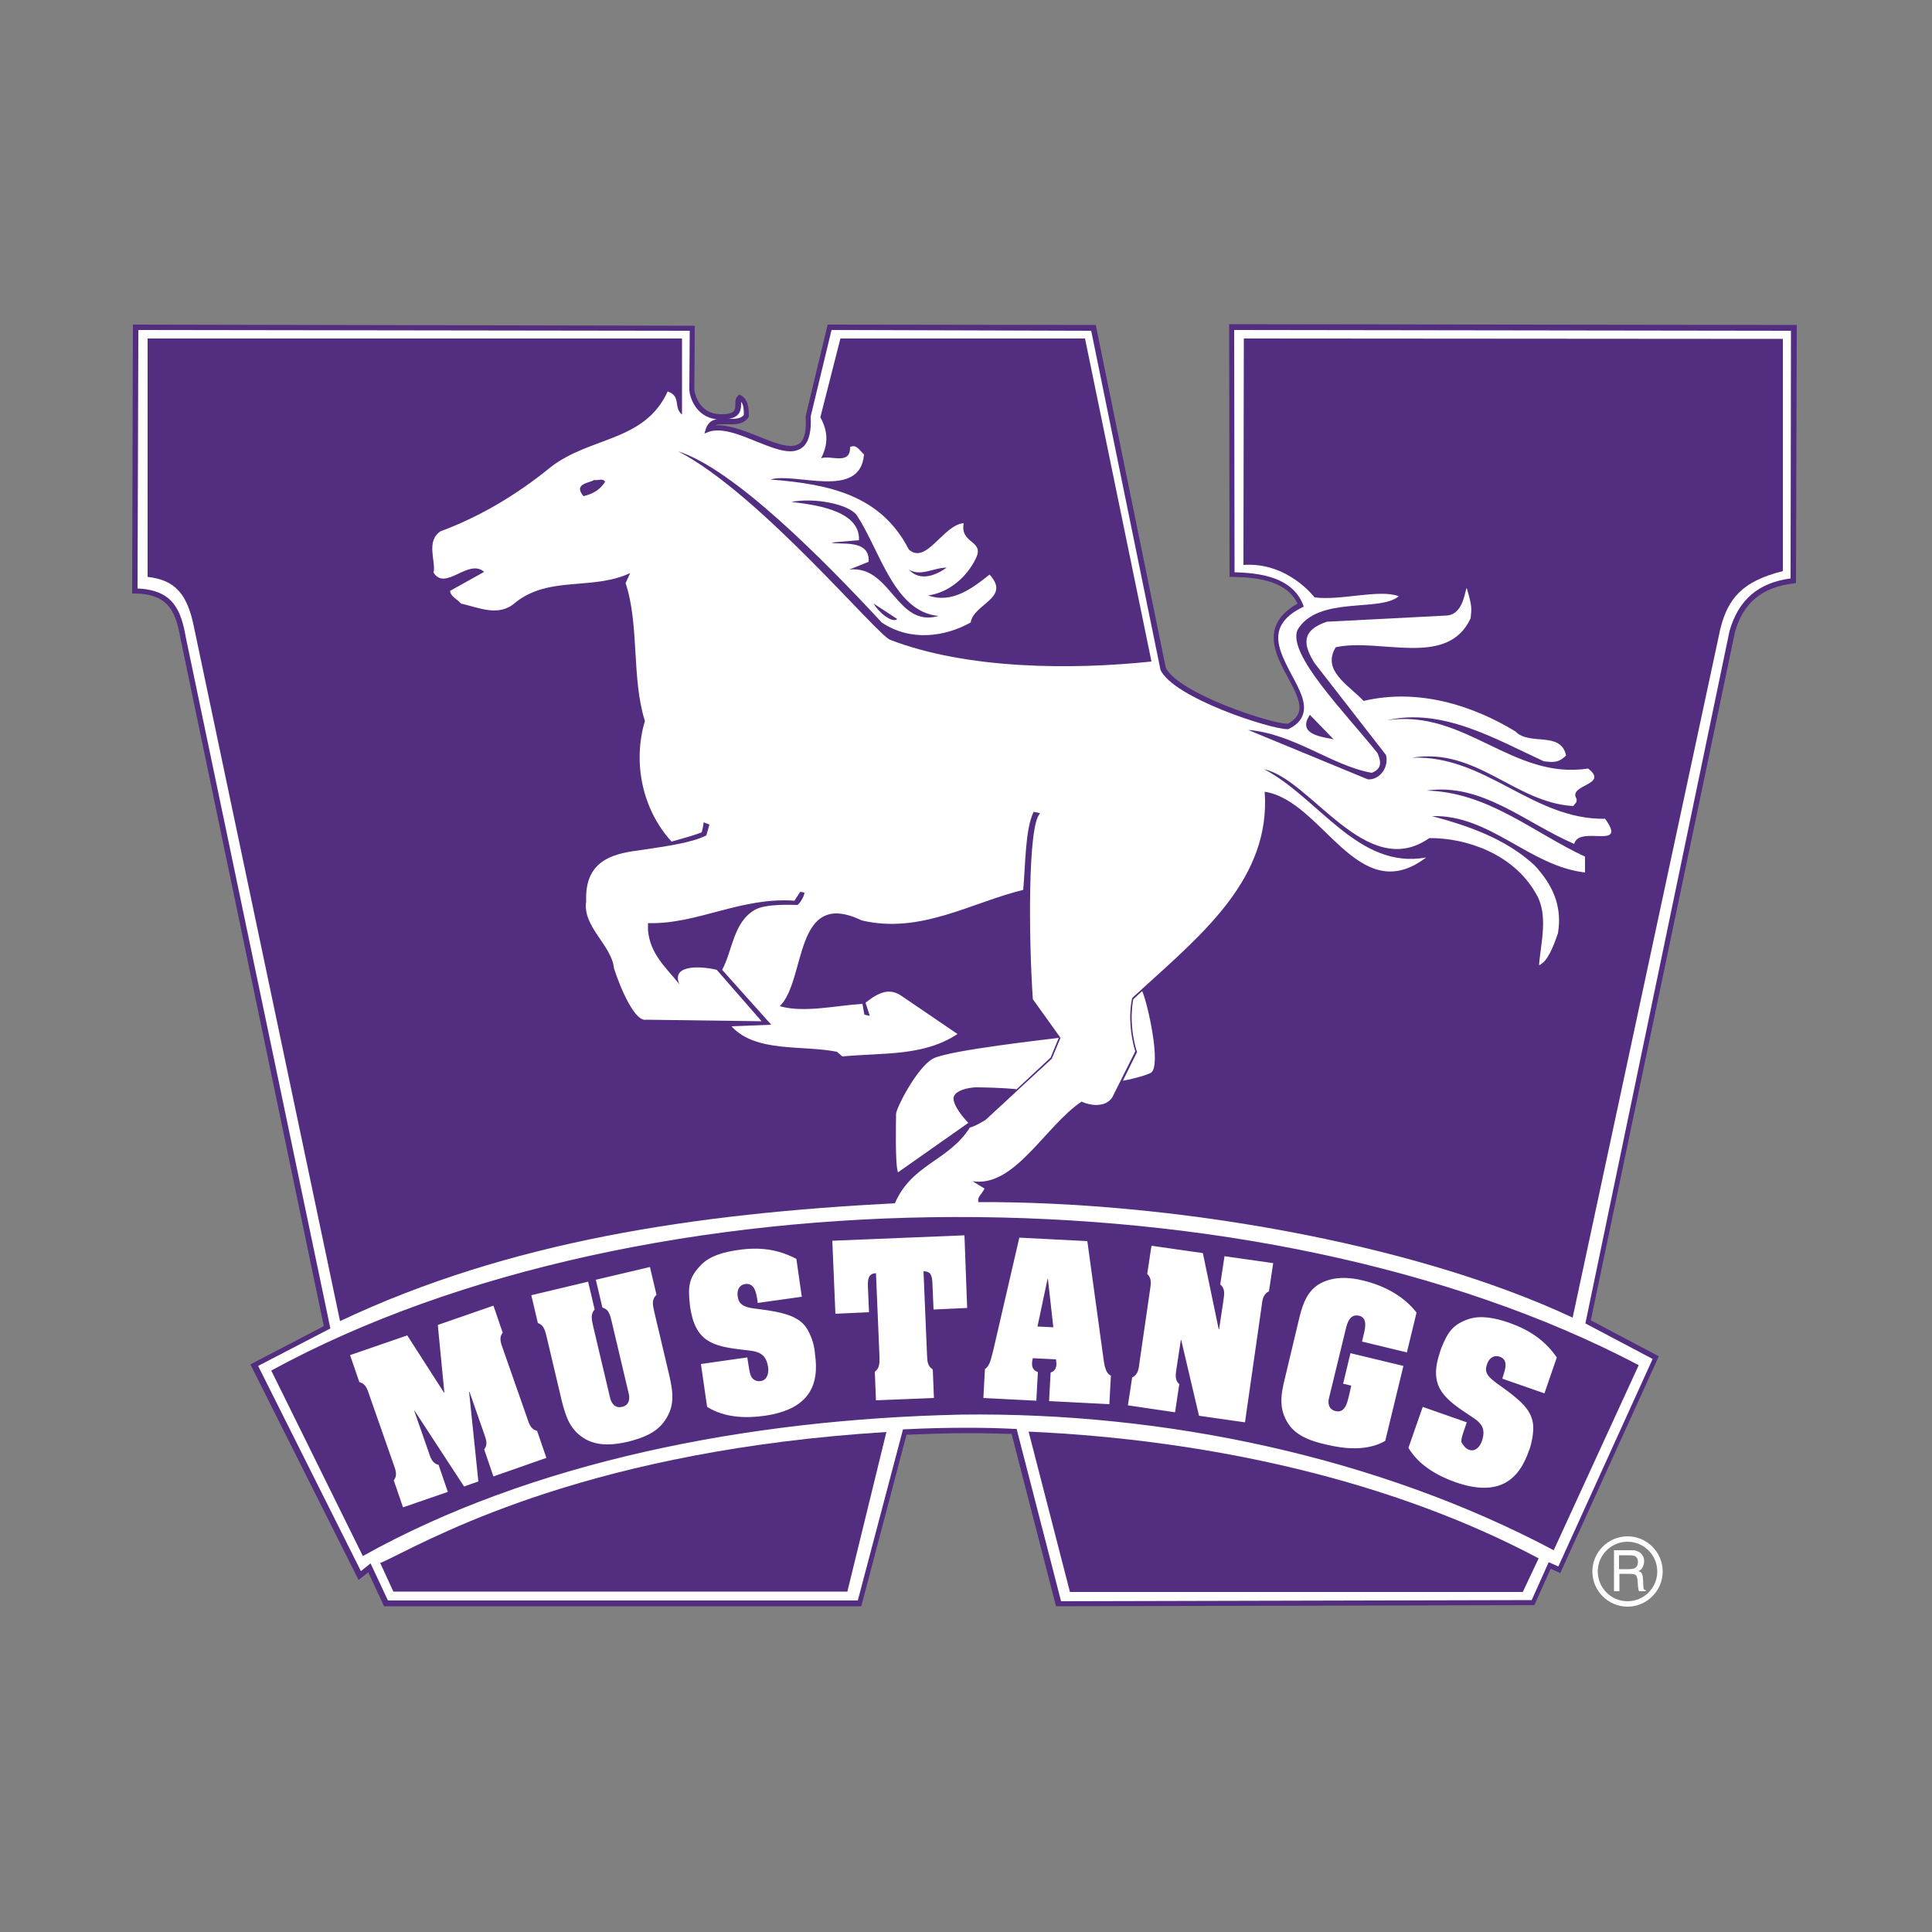
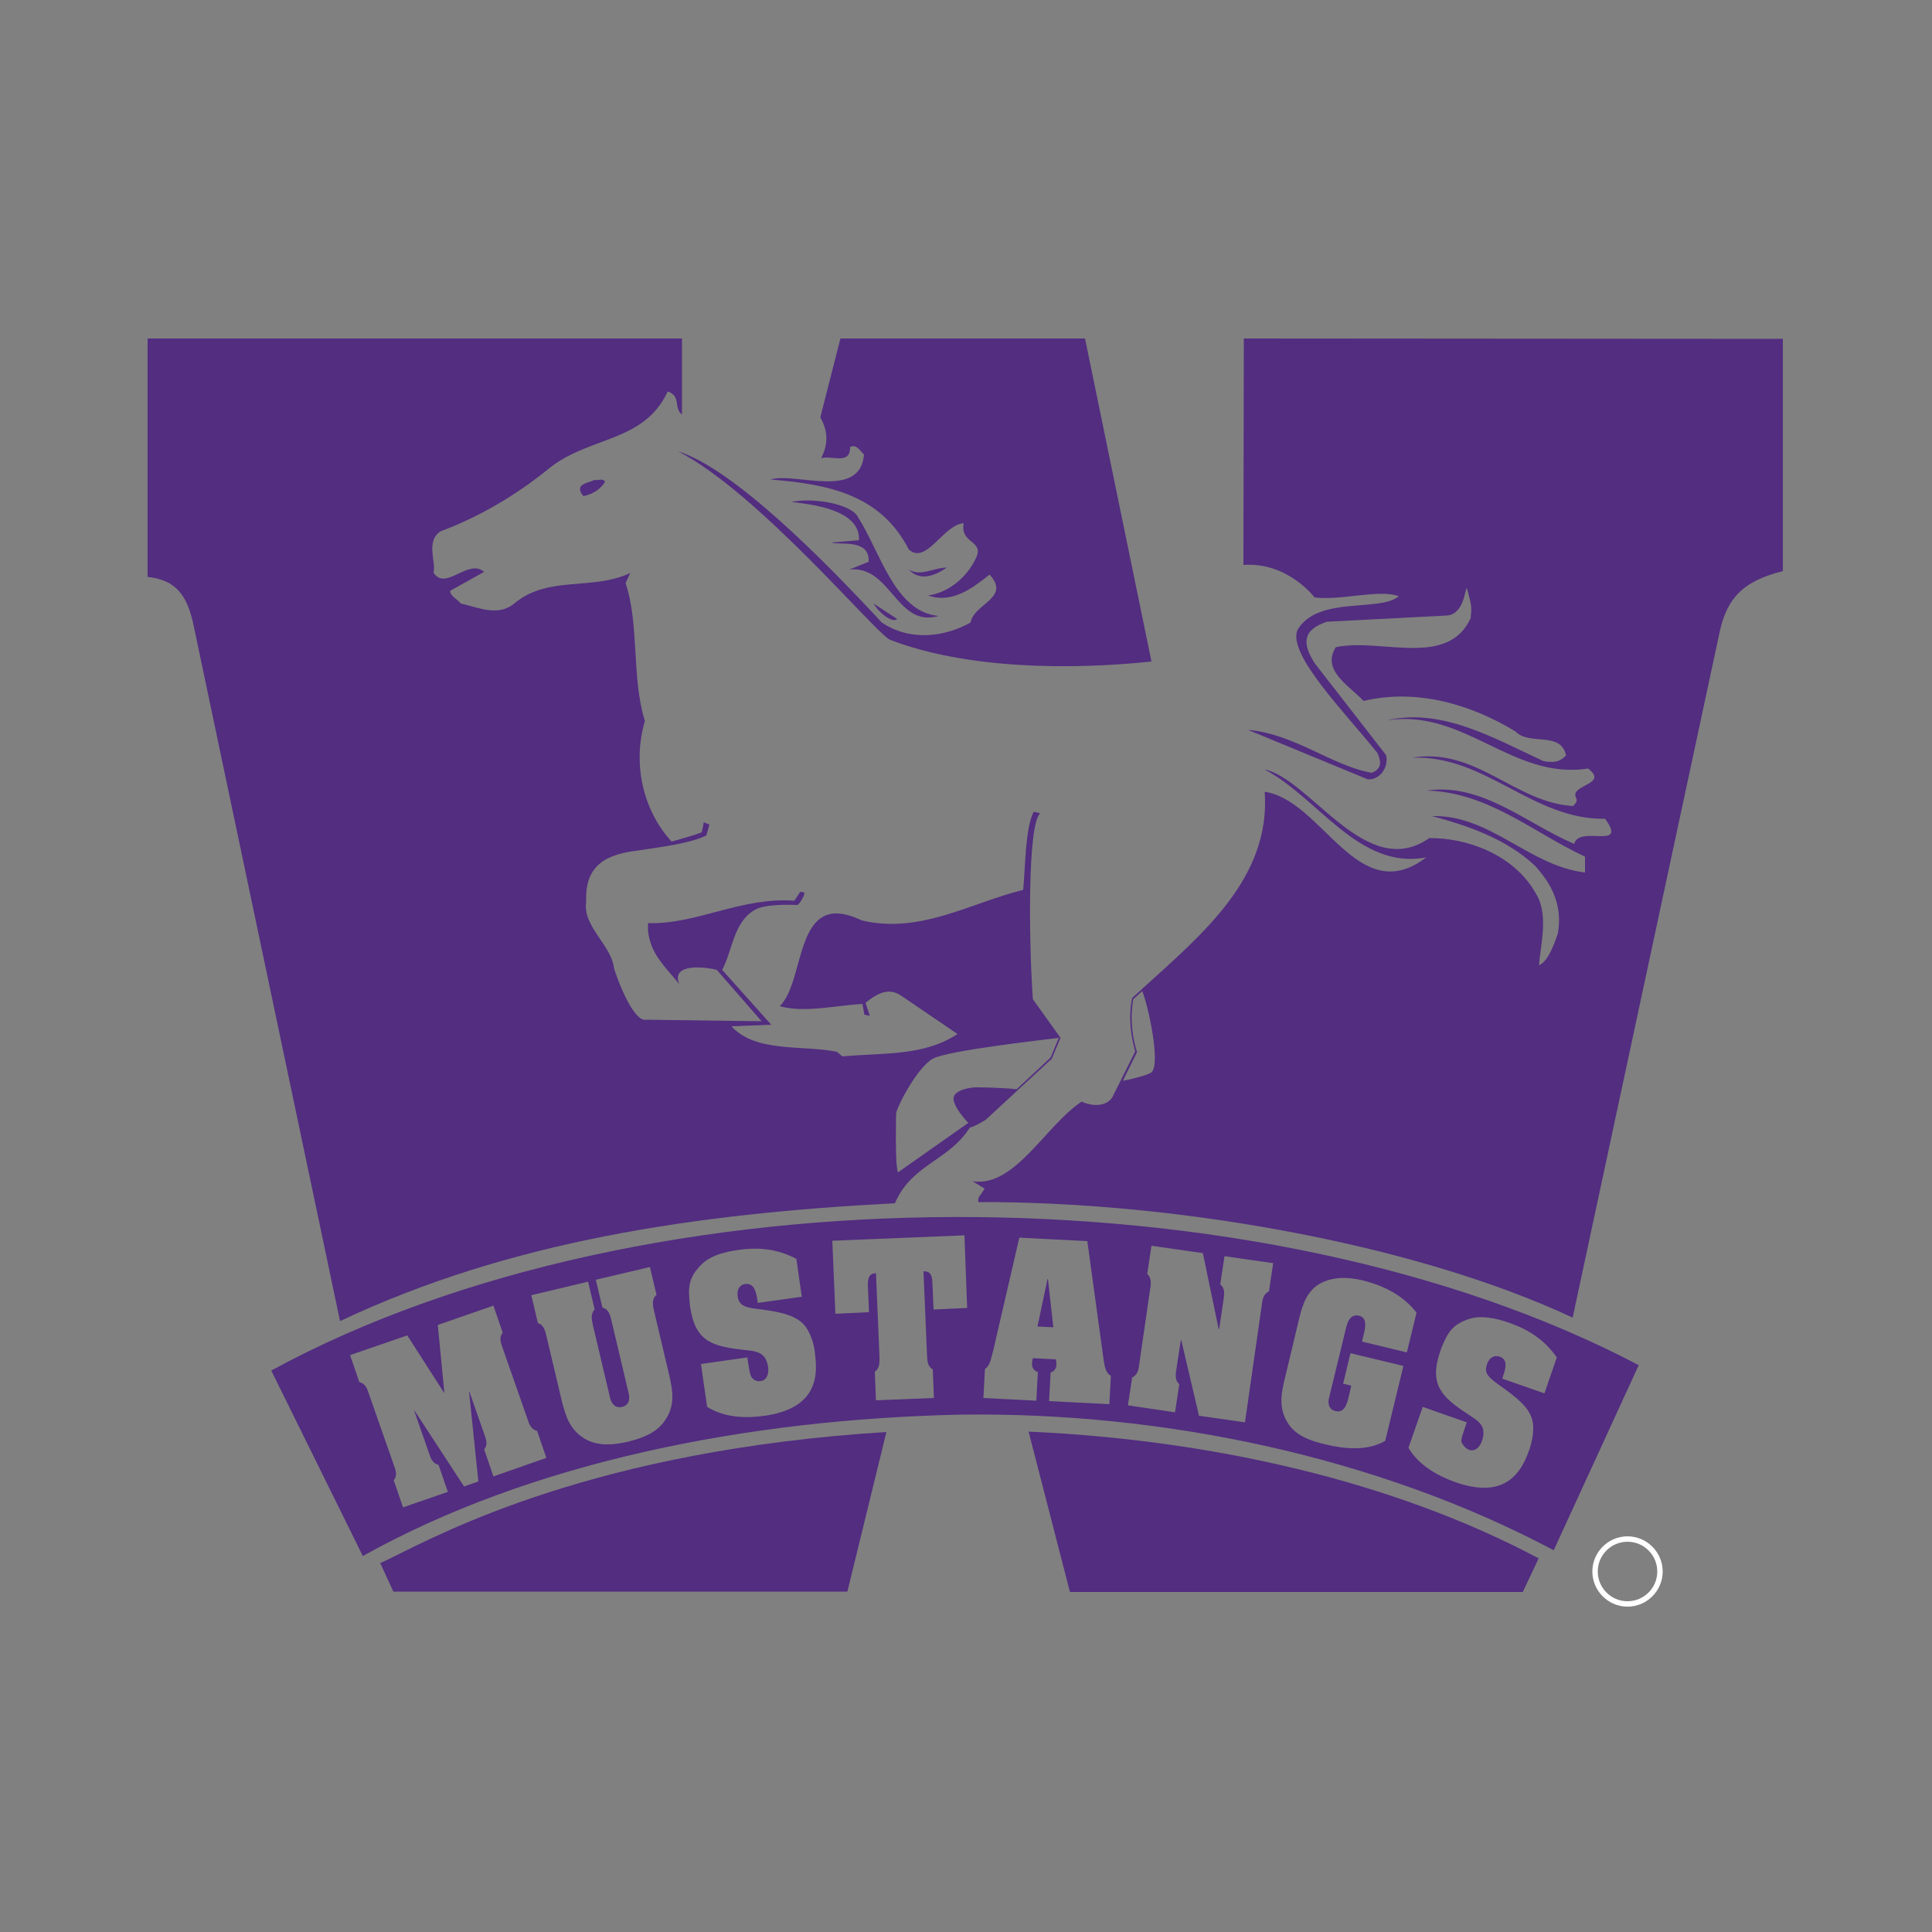
<svg xmlns="http://www.w3.org/2000/svg" version="1.1" id="Layer_1" x="0px" y="0px" viewBox="0 0 500 500" enable-background="new 0 0 500 500" xml:space="preserve">
  <rect x="0" y="0" width="500" height="500" fill="#808080" stroke="none" />
  <g>
-     <path fill="#FFFFFF" d="M35.1,84.6h144.2v13.3v4.5l3,4.5l4.2,1l3.5-0.9l0.9-1.3l0.2-1.6l0.6-1l0.9,0.4l0.6,1.9l0.2,1.9l-0.9,1.3   l-2.4,0.7h-2.8h-1.9l-1.2,0.7v0.9l2.2-0.3l5.4,1.1l6.7,2.9l5.9,1.3l2.7-0.5l1.2-1.4l0.8-2.8l-0.4-2.8l0.7-2.8l5.2-21.1l68.4,0.4   l18.2,88.6l3.4,3.4l10.5,5.5l12.2,4.4l5.7,1l1.7-0.6l1.7-2.7l0.4-3.6l-1.9-3.3l-3.5-7.3l-1-4.5l-0.1-3.5l1.5-1.8l1.6-1.8l2.9-1.6   l-0.1-0.7l-2.1-4.1l-3.4-2l-4.6-1.2l-3.4-0.2l-3.9-0.1l-0.1-64.2l145.5,0.2v65.5l-2.7,0.8l-6.7,2.5l-4.3,4.5l-2.5,6l-1.1,6.3   l-35.8,171.5l5.9,3.1l11.4,6.4l-24.7,55l-2.6-0.9l-4.5,9.5l-122.8,0.3l-11.3-45l-28.1,0.4L222.2,415l-122.5,0l-4.2-9.3l-2.6,2.2   l-27.1-54.5l18.8-9.7L46.3,160.5c0,0-2-4.2-2.2-4.2s-4.3-2.7-4.3-2.7l-3.3-0.4l-1.5-0.2V84.6z" />
    <g>
-       <path fill-rule="evenodd" clip-rule="evenodd" fill="#522D80" d="M318.1,83.9l0.1,65.4l0.7,0c6.8,0.1,14.1,1.1,16.9,6.9    c-3.1,1.8-5,3.8-5.8,6.3c-1.3,4.2,1.1,8.8,3.3,12.8c1.8,3.4,3.6,6.7,2.8,9.1c-0.4,1.1-1.3,2.1-2.8,2.9c0,0,0,0-0.1,0    c-4.4,0-28.3-7.9-31.5-14.5l-18-88.1l-0.1-0.6L214.2,84l-5.7,23.7l0,0.1c0.2,3.3-0.2,5.6-1.3,6.7c-0.6,0.6-1.4,0.9-2.6,0.9    c-2.2,0-5.2-1.2-8.4-2.5c-3.8-1.5-7.9-3.1-11.2-2.8c0.5-0.2,1.1-0.3,1.9-0.3c0.4,0,0.8,0,1.2,0c0.4,0,0.8,0,1.3,0    c1.5,0,3.2-0.2,4.3-1.8l0.1-0.2l0-0.2c0-1.7-0.1-4.3-2.1-5.3l-0.4-0.2l-0.3,0.3c-0.6,0.5-0.7,1.3-0.7,2.1c0,1.3,0,2.3-2,2.6    c-0.6,0.1-1.1,0.1-1.7,0.1c-6.2,0-6.9-6.3-6.9-6.3l0.1-16.6L34.4,84l-0.2,69.6l0.7,0c9,0.1,10.6,5.1,11.8,11.6l37.1,178l-19,9.9    l28,55.8l2.5-2l4.1,8.8l123.5,0l11.7-44.4c5.7-0.2,10.8-0.4,15.7-0.4c4,0,7.8,0.1,11.5,0.2l11.5,44.6l123.8-0.3l4.2-9.4l2.5,1.1    l25.5-56.1l-17.6-9.3L449,163.6c2.1-7.6,7.1-11.7,15.2-12.6l0.6-0.1l0.2-66.8L318.1,83.9z M188.6,108.4c3.1-0.5,3.2-2.6,3.2-3.9    c0-0.1,0-0.3,0-0.5c0.7,0.8,0.7,2.2,0.7,3.4c-0.6,0.7-1.5,1-3.1,1c-0.3,0-0.7,0-1,0C188.5,108.4,188.6,108.4,188.6,108.4z     M463.4,149.7c-8.3,1.1-13.5,5.5-15.8,13.6L410.4,342l-0.1,0.5l17.4,9.2l-24.4,53.7l-2.5-1.1l-4.4,9.8l-121.8,0.3l-11.5-44.6    l-0.5,0c-3.8-0.2-7.9-0.3-12.1-0.3c-5.1,0-10.4,0.1-16.3,0.4l-0.5,0l-11.7,44.3l-121.6,0l-4.5-9.6l-2.5,2l-26.6-53.1l18.7-9.7    L48.1,165c-1.2-6.7-3-12.3-12.5-12.7l0.2-66.9l142.7,0.2l-0.1,15.3c0,1.2,1.3,7,7.1,7.6c-1.2,0.2-2.2,0.8-2.8,2.4l-0.4,1.3    l1.3-0.5c0.6-0.2,1.4-0.3,2.2-0.3c2.9,0,6.4,1.4,9.8,2.8c3.3,1.3,6.4,2.6,8.9,2.6c1.5,0,2.7-0.5,3.6-1.4c1.3-1.4,1.9-3.9,1.7-7.6    l5.4-22.4l67.2,0.2l17.9,87.6l0,0.1c3.3,7.3,28.5,15.4,32.8,15.4c0.1,0,0.2,0,0.3,0l0.2-0.1c2-1,3.1-2.2,3.6-3.7    c1-3-0.9-6.5-2.9-10.2c-2.1-4-4.3-8.1-3.2-11.7c0.7-2.2,2.5-4.1,5.7-5.7l0.6-0.3l-0.2-0.6c-2.8-6.8-10.4-8.1-17.7-8.3l-0.1-62.7    l144.1,0.2L463.4,149.7z" />
      <path fill-rule="evenodd" clip-rule="evenodd" fill="#522D80" d="M230.4,165.6c19.8,7.6,46.7,7.8,67.6,5.6l-17.2-83.6h-63.3    l-5.2,20.4c2,3.6,2.1,6.9,0.2,10.6c2.5-0.9,7.6,1.9,7.5-2.9c1.7-0.9,2.6,1.1,3.6,1.9c-0.9,11.9-17.9,4.5-24.2,6.5    c15.4,1.2,28.6,4.1,35.8,18.1c4.5,4.1,8.9-6.4,14.2-6.8c-1,5.4,5.4,4.4,3.2,9c-2.4,5.1-7.2,9-12.4,9.7c6.2,2.2,11.5-1.9,15.9-5.4    c5.6,6.1-4.1,7.5-4.9,12.4c-6.6,3.7-15.6,5-23,0c-15.3-16.5-38.3-39.7-52.7-44.3C196.6,127.7,227.1,164.5,230.4,165.6z" />
      <path fill-rule="evenodd" clip-rule="evenodd" fill="#522D80" d="M221.9,133.6c-1.8-3.1-11.1-4.9-17.1-3.7    c4.7,0.6,17.9,1.8,17.5,9.9l-7.1,0.6c1.7,0.8,10-1.2,9.6,5l-5,2c10.8-1.2,12.2,15.2,23.1,12C231.5,158.4,227.8,142.7,221.9,133.6z    " />
      <path fill-rule="evenodd" clip-rule="evenodd" fill="#522D80" d="M232.2,160.2l-6.1-4C227.3,158.4,230.9,161.4,232.2,160.2z" />
      <path fill-rule="evenodd" clip-rule="evenodd" fill="#522D80" d="M235.2,147.4c2.9,3.2,7,1.5,9.8-0.5    C241.6,146.9,238.3,149.3,235.2,147.4z" />
-       <path fill-rule="evenodd" clip-rule="evenodd" fill="#522D80" d="M339,185c-3.9,5.7,5.1,5.8,6.2,6.4L339,185z" />
      <path fill-rule="evenodd" clip-rule="evenodd" fill="#522D80" d="M153.8,124.2c-1.1,0.8-5.6,0.9-2.8,4.2c2.8-0.6,4.5-2,5.6-3.7    C156,123.6,154.6,124.5,153.8,124.2z" />
      <path fill-rule="evenodd" clip-rule="evenodd" fill="#522D80" d="M98.4,404.5l3.4,7.4l117.5,0l10.1-41.3    c-75.2,4.7-114.6,25.9-128.8,32.9C99.2,404.2,98.6,404.4,98.4,404.5z" />
      <path fill-rule="evenodd" clip-rule="evenodd" fill="#522D80" d="M98.4,404.5L98.4,404.5C98.3,404.4,98.1,404.6,98.4,404.5z" />
      <path fill-rule="evenodd" clip-rule="evenodd" fill="#522D80" d="M276.9,412l117.2,0l4.1-8.7c-38-20.2-85.2-30.7-132-32.8    L276.9,412z" />
-       <path fill-rule="evenodd" clip-rule="evenodd" fill="#FFFFFF" d="M425.4,411.2c-0.1-0.2-0.1-0.5-0.1-0.8l-0.1-1.8    c0-0.7-0.2-1.1-0.3-1.4c-0.2-0.3-0.5-0.5-0.9-0.6c0.5-0.2,0.9-0.5,1.1-1c0.2-0.4,0.4-0.9,0.4-1.5c0-0.6-0.1-1.1-0.4-1.5    c-0.2-0.4-0.6-0.8-1-1c-0.2-0.1-0.5-0.2-0.8-0.3c-0.3-0.1-0.8-0.1-1.5-0.1h-4.1v10.6h1.4v-4.5h2.3c1,0,1.7,0.1,1.9,0.3    c0.3,0.2,0.4,0.7,0.5,1.4l0.1,1.4c0,0,0,0,0,0c0.1,0.7,0.1,1.2,0.3,1.4h1.7v-0.3C425.6,411.5,425.5,411.4,425.4,411.2z     M423.3,405.7c-0.4,0.3-1,0.4-1.9,0.4H419v-3.6h2.5c0.9,0,1.6,0.1,1.9,0.4c0.3,0.3,0.5,0.7,0.5,1.3    C423.9,404.9,423.7,405.4,423.3,405.7z" />
      <path fill-rule="evenodd" clip-rule="evenodd" fill="#FFFFFF" d="M421.2,397.6c-5,0-9.1,4.1-9.1,9.1c0,5,4.1,9.1,9.1,9.1    c5,0,9.1-4.1,9.1-9.1C430.3,401.7,426.2,397.6,421.2,397.6z M421.2,414.4c-4.3,0-7.7-3.5-7.7-7.7c0-4.3,3.5-7.7,7.7-7.7    c4.3,0,7.7,3.5,7.7,7.7C428.9,411,425.4,414.4,421.2,414.4z" />
      <path fill-rule="evenodd" clip-rule="evenodd" fill="#522D80" d="M340.2,154.6c6.8,0.9,16.8-2.2,21.8-0.3    c-4.9,4.2-20.9-0.2-26.2,8.7c-2.7,6.3,12.3,21.4,20.7,31.9c0.8,1.9,1.4,4-1.5,5.1c-10.3-1.8-20-10.1-32-11.1l31,12.8    c3.1,0.2,5.5-3.2,4.7-6.3l-18.5-23.8c-2.8-4.5-3.7-8.4,3.2-10.7l31-1.6c4.5-0.3,4.7-6.8,5.2-7.1c1.5,5.1,1.2,5.3,1,7.8    c-6,13-23.4,5-34.9,7.5c-3.7,6,3.2,9.7,7.2,13.9c13.9-3.3,28,1,39.3,7.9c3.7,3.8,11.7-0.2,13.1,6.2c-1.9,2-3.6,1.8-5.8,1.5    c-12.4-5.7-26.2-13.9-40.5-10.6c20.1-3,32.4,15.5,52,12.5c5.6,4.3-5.3,4.1-3,7.8c0.2,1.2-0.5,1.2-0.8,1.9    c-15.1-0.8-25.1-15.3-41.8-12.5c19-0.8,31.2,16.1,50,15.8c6,8.3-6.7,1.5-8,6.5c-12.6-5.4-23.9-15.9-38.2-13.8    c15.9,0.4,27.5,10.8,41,17.1l0,4.1c-14.5-1.7-24.5-15-39.6-14.6c8.9,2.4,19,5.7,26.6,12.8c4.4,4.8,7.2,10.2,6,17.5    c-1.2,3.5-2.7,7.4-4.9,8.3c0.4-5.6,2.6-13.2-0.9-18.7c-5.7-10-17.8-14.3-27.5-14.2c-16.3,11.4-30.6-15.2-42.7-17.8    c14,7.3,24.4,26.1,41.9,22.8c-17.7,13.5-26.7-14.7-41.8-17c1.6,22.3-16.1,36.8-31.8,51.1c-0.8,0.8-1.7,1.5-2.5,2.3    c-1,4.5-0.4,9.8,0.8,13.8l-5.6,11.2c-1,2.6-4.4,3.5-8.3,1.8c-9.4,6.3-17.3,22.3-28.2,20.6l3.1,1.9c-0.8,1.6-1.9,2.1-1.6,3.5    c49.3-0.2,111.9,10.3,153.8,29.9l37.8-176.3c1.9-10,6.3-14.3,16.6-16.9V87.7l-139.5-0.1l-0.1,58.6    C333.3,145.4,340.2,154.6,340.2,154.6z M297.9,277.6c-0.8,0.5-4,1.5-7.3,2.1l3.7-7.5l-0.1-0.1c-2.3-7.5-0.9-13.5-0.9-13.5l2.3-2.1    C297,259.6,300.6,275.7,297.9,277.6z" />
      <path fill-rule="evenodd" clip-rule="evenodd" fill="#522D80" d="M231.6,311.4c4.4-10.2,13.9-10.9,19.4-19.6c1.4-0.3,4.1-2,4.1-2    l7.9-7.3l0.2-0.2l9-8.3l2.3-5.5l-0.3,0.1c0,0-0.1,0-0.1,0l-0.1,0l-2.1,5.1l-8.8,8.2c-3.4-0.4-9-0.5-10.4-0.5    c-1.8,0-6.4,0.8-5.9,3.3c0.5,2.6,3.8,5.9,3.8,5.9l-18.2,12.8c-0.8-2-0.5-13.6-0.5-15.1c0-1.5,5.4-12,9.5-14.3    c3.9-2.2,30.5-5.1,32.6-5.4l0.4-0.1l-7.1-9.9c-1.1-16-1.3-44.9,1.8-48c0.4-0.2-1.6-0.5-1.6-0.5c-2.2,4.5-2.1,13.8-2.7,20.2    c-13.5,3.3-26.6,11.5-41.8,7.9c-17.7-8.5-14.3,15.5-21.2,22.2c6.4,1.8,14.6-0.2,21.4-0.6l0.5,2.8l1.4,0.3l-1.1-3.4    c3.5-2.8,6.3-3.9,9.4-1.7l14.4,9.8c-8.8,5.8-19,4.8-29.8,5.8l-1.4-1.2c-9-1.8-21,0.3-27.3-6.6l10.3-0.4L186.9,251    c2.7-5.1,2.9-12.3,8.4-15.5c2.8-1.7,9.8-1.3,11-1.3c0.5,0,1.9-2.3,1.9-3.2l-1.1-0.2l-1.5,2.3c-13.9-1-25.3,6.2-37.9,5.8v1.9    c0.6,6.2,4.6,9.5,8.1,13.9c-2.3-5.5,6.7-4.5,9.7-3.7l11.6,13.3l-29.9-0.4c-2.8,0.6-6.5-7.7-8.3-13.3c-0.6-6-8.2-10.8-7.2-17.3    c-0.4-10,6-12.3,13.5-13.2c6.5-1,13.7-1.9,17.6-3.9l0.8-2.8l-1.5-0.6c0,0.7-0.5,2.6-0.5,2.6c-1.4,0.6-5.6,1.8-7.8,2.4    c-7.6-8.3-10.1-20.5-6.9-31.2c-3.5-11.1-1.4-24.9-5-35.7l1.2-2.6c-9.8,4.6-21,0.6-29.8,7.7c-4.2,3.7-9.2,1.3-14,0.2    c-0.9-1.1-2.8-1.9-2.8-3.3l8.8-4.9c-4.1-3.6-10,5.1-13.1,0.2c0.7-2.8-2.1-8.1,1.8-10.7c10-3.7,19.7-9.4,28.5-16.6    c10.3-8,24.3-6.5,30.3-19.6c3.6,1.3,1.4,4.1,3.7,6V87.6H38.2v61.7c7.2,0.8,10.3,4.5,12,13l37.8,179.6    C131.8,321.2,179.7,314.1,231.6,311.4z" />
      <polygon fill-rule="evenodd" clip-rule="evenodd" fill="#522D80" points="271.2,331 271.1,331 268.5,343.3 272.6,343.5   " />
      <path fill-rule="evenodd" clip-rule="evenodd" fill="#522D80" d="M70.2,354.7l23.7,48c43.5-24.3,99.3-35.4,154.8-36.6    c52.5-0.7,107.8,10.9,153.4,35.1l22-47.9C326.6,302,167.1,301.9,70.2,354.7z M127.7,382.1l-2.4-7c1.1-1.4,0.4-2.8-0.1-4.3    l-3.7-10.6l-0.1,0l2.4,23.2l-3.7,1.3l-12.8-19.6l-0.1,0l3.7,10.6c0.5,1.5,0.9,3,2.6,3.4l2.4,7l-11.6,4l-2.4-7    c1.1-1.4,0.4-2.8-0.1-4.3l-6.2-17.7c-0.5-1.5-0.9-3-2.6-3.4l-2.4-7l14.8-5.1l9.5,14.8l0.1,0l-1.7-17.5l14.4-5l2.4,7    c-1.1,1.4-0.4,2.8,0.1,4.3l6.2,17.7c0.5,1.5,0.9,3,2.6,3.4l2.4,7L127.7,382.1z M172.1,367.6c-2.2,3.3-6,4.6-9.5,5.5    c-3.5,0.8-7.5,1.3-11-0.6c-4-2.3-5.1-5.6-6.2-9.9l-3.9-16.5c-0.4-1.5-0.6-3.1-2.3-3.7l-1.7-7.2l14.7-3.5l1.7,7.2    c-1.2,1.3-0.7,2.8-0.4,4.3l4.4,18.6c0.2,0.8,0.9,2.8,3.1,2.3c2.2-0.5,1.9-2.7,1.7-3.5l-4.4-18.6c-0.4-1.5-0.6-3.1-2.4-3.6    l-1.7-7.2l14-3.3l1.7,7.2c-1.4,1.3-0.9,2.8-0.6,4.3l3.9,16.5C174.2,360.3,174.7,363.8,172.1,367.6z M197.9,366.4    c-5,0.7-10.4,0.5-14.9-2.3l-1.6-11.1l12-1.7c0.4,2.5,0.6,4.3,1.1,5.1c0.5,0.8,1.5,1.2,2.4,1c1.6-0.2,2.1-2,1.9-3.5    c-0.6-4.2-3.2-4.2-6.7-4.6c-7.7-0.9-12.2-2.1-13.5-11.1l-0.1-0.9c-0.5-4.5-0.1-6.8,2.8-9.8c2.3-2.5,6.1-3.5,9.7-4    c5.3-0.8,10.2-0.3,15.1,2.3l1.4,9.8l-11.4,1.6l-0.1-0.8c-0.3-1.8-0.7-4.4-3.1-4.1c-1.6,0.2-2.2,1.6-2,3.1c0.1,0.8,0.3,1.6,1.1,2.2    c0.8,0.7,2.6,1,3.7,1.1c3,0.4,7.2,0.9,9.9,2.3c1.6,0.8,2.8,1.9,3.6,3.5c0.9,1.7,1.5,3.6,1.7,5.6l0,0.2    C212.1,358.3,209.6,364.7,197.9,366.4z M380.2,375.2c1.6,0.6,2.8-0.8,3.3-2.2c1.4-4.1-0.9-5.2-3.9-7.2c-6.5-4.3-9.8-7.5-6.9-16    l0.3-0.9c1.7-4.2,3-6.1,7-7.5c3.2-1.1,7-0.3,10.5,0.9c5.1,1.8,9.2,4.4,12.4,9l-3.2,9.3l-10.9-3.8l0.2-0.7c0.6-1.8,1.4-4.2-0.9-5    c-1.5-0.5-2.7,0.4-3.2,1.8c-0.3,0.8-0.5,1.6-0.1,2.5c0.4,1,1.9,2.1,2.7,2.7c2.5,1.8,5.9,4.1,7.7,6.6c1,1.4,1.6,2.9,1.6,4.8    c0,1.9-0.4,3.9-1,5.7l-0.1,0.2c-2.6,7.6-7.8,12.1-19,8.2c-4.8-1.7-9.5-4.4-12.2-8.9l3.7-10.6l11.4,4c-0.8,2.4-1.5,4.1-1.4,5.1    C378.7,374.1,379.3,374.9,380.2,375.2z M332.6,356.4l3.7-15.5c0.9-3.6,2.1-7,5.5-8.8c3.4-1.8,7.4-1.6,11-0.7    c5.3,1.3,10.4,3.9,13.8,8.3l-2.5,10.3l-11.6-2.8l0.2-0.9c0.4-1.8,1.6-5.2-1-5.8c-2.3-0.5-3,1.7-3.4,3.4l-4.4,18.1    c-0.1,0.4-0.5,2.7,1.8,3.2c2.7,0.6,3.1-2.9,3.6-4.8l0.4-1.8l-2.1-0.5l1.9-7.9l13.7,3.3l-4.7,19.4c-4.7,2.7-10.6,2.1-15.5,0.9    c-3.5-0.8-7.4-2.1-9.5-5.2C330.8,364.6,331.5,360.8,332.6,356.4z M293,356.5c1.6-0.8,1.7-2.3,1.9-3.9l2.7-18.6    c0.2-1.5,0.6-3.1-0.7-4.3l1.1-7.3l13.3,1.9l4.1,19.7l0.1,0l1.1-7.3c0.2-1.6,0.6-3.1-0.8-4.3l1.1-7.3l12.6,1.8l-1.1,7.3    c-1.6,0.8-1.7,2.3-1.9,3.9l-4.3,30l-11.9-1.7l-4.6-19.6l-0.1,0l-1.1,7.2c-0.2,1.5-0.6,3.1,0.7,4.2l-1.1,7.3l-12.2-1.8L293,356.5z     M254.9,354.3c1.4-0.9,1.6-3,2.1-4.6l6.8-29.4l17.6,0.9l4.2,30.6c0.2,1.3,0.5,3.7,1.9,4.2l-0.4,7.4l-15.6-0.8l0.4-7.4    c1-0.3,1.5-1.1,1.5-2.2c0-0.4-0.1-0.8-0.1-1.2l-6-0.3c-0.1,0.4-0.2,0.8-0.2,1.2c-0.1,1.2,0.4,2,1.5,2.4l-0.4,7.4l-13.7-0.7    L254.9,354.3z M250.3,338.5l-8.7,0.4l-0.3-7c-0.1-1.9-0.5-2.9-2.3-2.9l0.9,21.4c0.1,1.6,0,3.1,1.5,4l0.3,7.4l-15,0.6l-0.3-7.4    c1.4-1,1.2-2.6,1.2-4.1l-0.9-21.4c-1.8,0.1-2.1,1.2-2.1,3.1l0.3,7l-8.7,0.4l-0.8-18.9l34.2-1.4L250.3,338.5z" />
    </g>
  </g>
</svg>